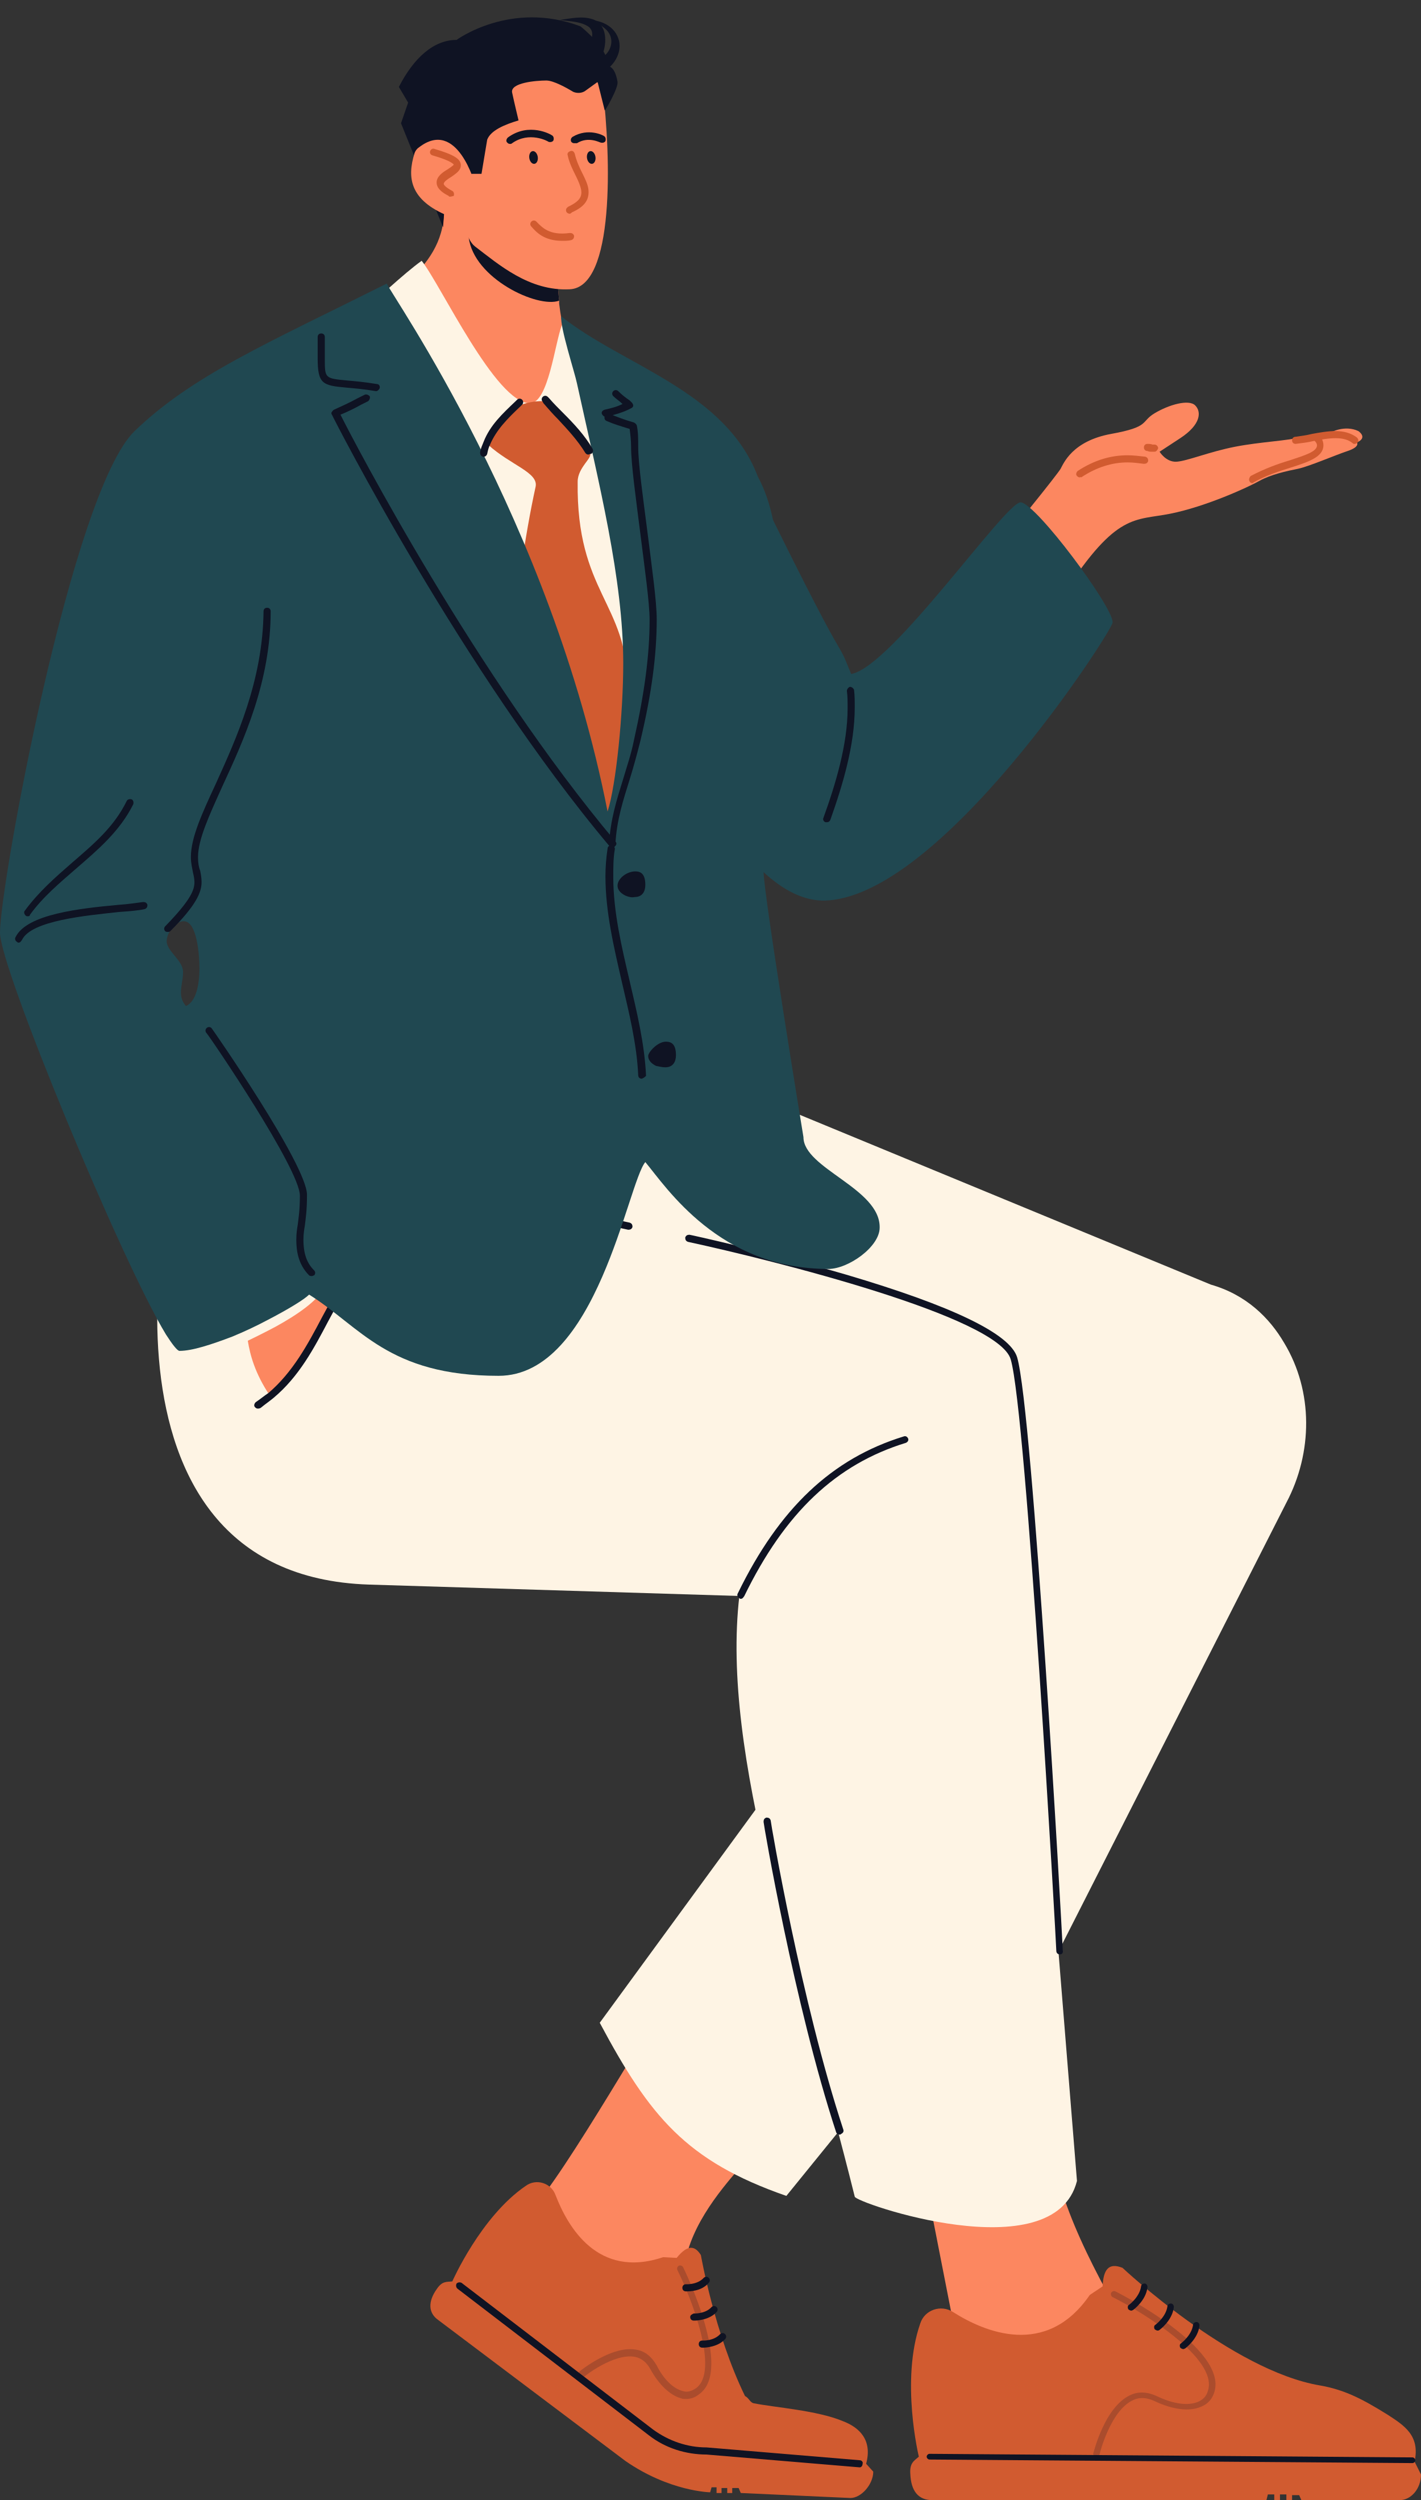
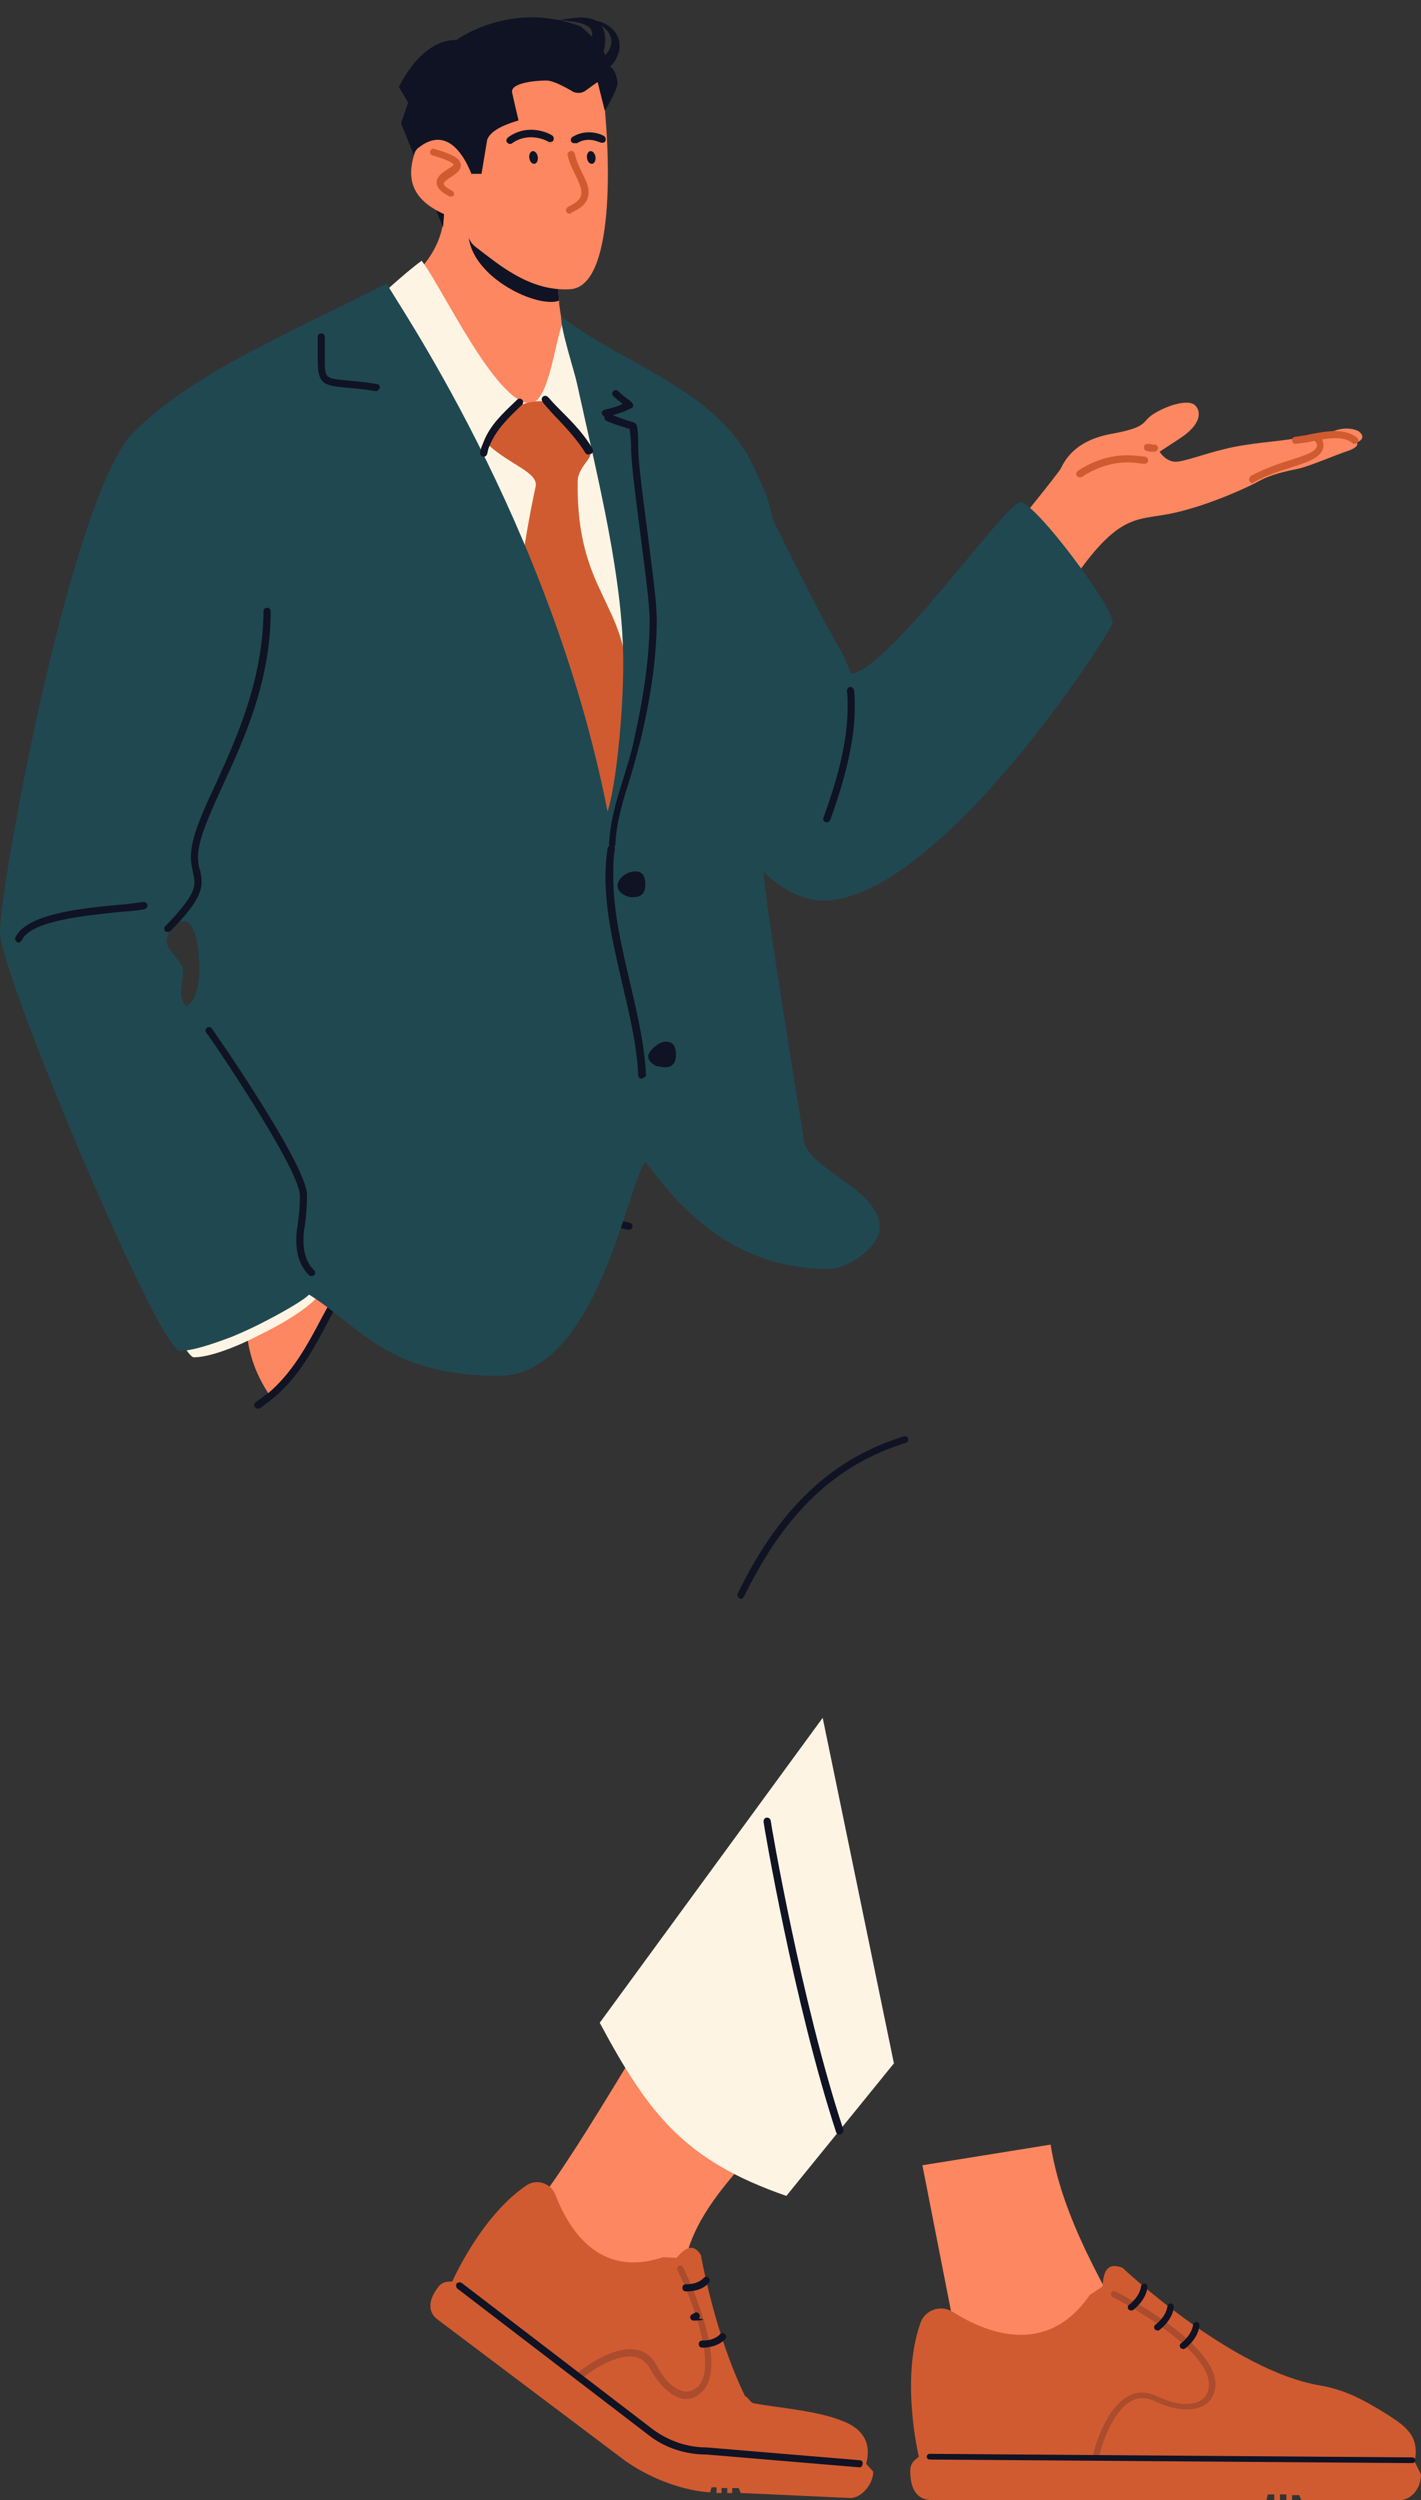
<svg xmlns="http://www.w3.org/2000/svg" height="350.9" preserveAspectRatio="xMidYMid meet" version="1.0" viewBox="0.0 -2.4 199.5 350.9" width="199.5" zoomAndPan="magnify">
  <rect x="0.0" y="-2.4" width="199.5" height="350.9" fill="#333333" stroke="none" />
  <g>
    <g>
      <g>
        <g>
          <g id="change1_3">
            <path d="M129.5,301.5l6,30.6l25.5-2.9c-6.1-10.6-11.9-20.4-13.5-30.6L129.5,301.5z" fill="#fc8760" />
          </g>
          <g>
            <g id="change1_1">
              <path d="M74.3,308.1c5.1-5.3,17.7-27.9,21.5-33l14.6,18.6c-1.9,5.1-17.1,15-14.1,27.4 C84.4,321.6,74.1,319.6,74.3,308.1L74.3,308.1z" fill="#fc8760" />
            </g>
            <g id="change2_1">
              <path d="M121.6,343.4c0.9-3.3-0.9-5.1-3.3-6c-3.6-1.5-9.5-1.9-12.5-2.5c-0.5-0.1-0.7-0.8-1.2-1 c-4.3-8.8-6.2-19.8-6.2-19.8c-1-1.6-2.1-1.2-3.4,0.4l-1.9-0.1c-9.2,3.1-13.4-4.3-15.1-8.7c-0.6-1.7-2.7-2.4-4.2-1.3 c-6.3,4.3-10.3,13.4-10.3,13.4c-0.8,0.1-1.4-0.1-2.2,1.1c-1.2,1.7-1.2,3.3,0.2,4.3L87.8,343c6.2,4.3,11.9,4.4,11.9,4.4l0.2-0.7 l0.7,0l0,0.8l0.7,0v-0.7l0.8,0v0.7l0.7,0v-0.7l0.9,0l0.3,0.7l15.4,0.7c1.5,0,3.2-1.9,3.2-3.7L121.6,343.4L121.6,343.4z" fill="#d15b30" />
            </g>
            <g id="change3_1">
              <path d="M120.7,343.9C120.7,343.9,120.7,343.9,120.7,343.9l-21.5-1.8c-2.9,0-5.8-0.9-8.1-2.7l-26.9-20.6 c-0.2-0.2-0.2-0.5-0.1-0.7c0.2-0.2,0.5-0.2,0.7-0.1l26.9,20.6c2.2,1.6,4.8,2.5,7.5,2.5l21.5,1.8c0.3,0,0.5,0.3,0.4,0.5 C121.1,343.7,120.9,343.9,120.7,343.9z" fill="#0f1323" />
            </g>
            <g id="change3_2">
              <path d="M96.4,319.2c-0.1,0-0.1,0-0.1,0c-0.3,0-0.5-0.2-0.5-0.5c0-0.3,0.2-0.5,0.5-0.5c0,0,1.6,0.1,2.5-0.9 c0.2-0.2,0.5-0.2,0.7,0c0.2,0.2,0.2,0.5,0,0.7C98.5,319.2,96.8,319.2,96.4,319.2z" fill="#0f1323" />
            </g>
            <g id="change3_3">
-               <path d="M97.5,323.3c-0.1,0-0.1,0-0.1,0c-0.3,0-0.5-0.2-0.5-0.5c0-0.3,0.3-0.4,0.5-0.5c0,0,1.6,0.1,2.5-0.9 c0.2-0.2,0.5-0.2,0.7,0c0.2,0.2,0.2,0.5,0,0.7C99.6,323.2,97.9,323.3,97.5,323.3z" fill="#0f1323" />
+               <path d="M97.5,323.3c-0.1,0-0.1,0-0.1,0c-0.3,0-0.5-0.2-0.5-0.5c0-0.3,0.3-0.4,0.5-0.5c0.2-0.2,0.5-0.2,0.7,0c0.2,0.2,0.2,0.5,0,0.7C99.6,323.2,97.9,323.3,97.5,323.3z" fill="#0f1323" />
            </g>
            <g id="change3_4">
              <path d="M98.7,327.1c-0.1,0-0.1,0-0.1,0c-0.3,0-0.5-0.2-0.5-0.5c0-0.3,0.2-0.5,0.5-0.5c0,0,1.6,0.1,2.5-0.9 c0.2-0.2,0.5-0.2,0.7,0c0.2,0.2,0.2,0.5,0,0.7C100.8,327,99.1,327.1,98.7,327.1z" fill="#0f1323" />
            </g>
            <g id="change3_5">
              <path d="M96.3,334.3c-0.2,0-0.5,0-0.7-0.1c-1.5-0.4-3.1-1.9-4.3-4.1c-0.5-0.9-1.2-1.5-2.1-1.7 c-3-0.6-7.3,2.8-7.3,2.9c-0.2,0.2-0.5,0.1-0.7-0.1c-0.2-0.2-0.1-0.5,0.1-0.7c0.2-0.2,4.7-3.8,8.1-3.1c1.2,0.2,2.1,1,2.8,2.2 c1,2,2.4,3.3,3.7,3.6c0.6,0.2,1.2,0,1.8-0.4c3.4-2.4-0.7-12.8-2.6-16.6c-0.1-0.2,0-0.5,0.2-0.6s0.5,0,0.6,0.2 c0.3,0.6,7,14.4,2.3,17.8C97.6,334.1,97,334.3,96.3,334.3z" fill="#0f1323" opacity=".2" />
            </g>
          </g>
          <g id="change4_1">
-             <path d="M37.8,137.2h61.7l5.6,13.9l64.9,26.8c4.9,1.4,8.2,4.6,10.3,8.2c4.1,6.8,4,15.4,0.3,22.4l-32,63l2.6,32.2 c-3.2,12.7-31.3,3-31.2,2.2c-8-32.2-18.8-61.9-16.2-84.3l-52-1.6c-40.9-1.3-29.1-57.9-24.8-64.4 C31.6,143.1,37.8,137.2,37.8,137.2L37.8,137.2z" fill="#fef4e4" />
-           </g>
+             </g>
          <g id="change3_8">
-             <path d="M148.8,271.9c-0.3,0-0.5-0.2-0.5-0.5c0-0.8-4.2-75.6-6.4-83c-1.7-6-33.3-13.9-45.3-16.5 c-0.3-0.1-0.4-0.3-0.4-0.6c0.1-0.3,0.3-0.4,0.6-0.4c0.1,0,11,2.4,22,5.6c14.9,4.4,23,8.3,24,11.6c2.2,7.5,6.3,80.1,6.4,83.2 C149.3,271.7,149.1,271.9,148.8,271.9C148.8,271.9,148.8,271.9,148.8,271.9z" fill="#0f1323" />
-           </g>
+             </g>
          <g id="change3_9">
            <path d="M57,170.9c-0.2,0-0.4-0.1-0.5-0.3c-0.1-0.3,0.1-0.5,0.3-0.6c0.1,0,14.7-4.7,31.6-0.8 c0.3,0.1,0.4,0.3,0.4,0.6c-0.1,0.3-0.3,0.4-0.6,0.4c-16.7-3.9-30.9,0.7-31,0.7C57.1,170.9,57.1,170.9,57,170.9z" fill="#0f1323" />
          </g>
          <g id="change3_10">
            <path d="M104,222c-0.1,0-0.1,0-0.2-0.1c-0.2-0.1-0.4-0.4-0.2-0.7c5.8-11.9,13.2-18.9,23.3-22 c0.3-0.1,0.5,0.1,0.6,0.3c0.1,0.3-0.1,0.5-0.3,0.6c-9.8,3-17,9.8-22.7,21.5C104.3,221.9,104.2,222,104,222z" fill="#0f1323" />
          </g>
          <g>
            <g id="change2_6">
              <path d="M198.6,343.1l0.9,1.8c0,2-1.4,3.6-3,3.6h-13.8l-0.3-0.7h-1l0,0.7h-0.8v-0.8h-0.9l0,0.8h-0.8l0-0.8H178 l-0.2,0.8h-46.9c-2,0-3-1.3-3.1-3.7c-0.1-1.5,0.5-1.8,1.2-2.4c0,0-2.6-10.7,0.2-18.7c0.6-1.9,2.9-2.7,4.6-1.6 c4.4,2.8,13.1,6.5,19.2-2.4l1.8-1.2c0.1-2.3,0.8-3.4,2.8-2.6c0,0,15.3,14.4,27.7,16.5c3.4,0.6,5.8,1.8,9.5,4.1 C197.1,338,199.4,339.4,198.6,343.1L198.6,343.1z" fill="#d15b30" />
            </g>
            <g id="change3_12">
              <path d="M198.3,343.3C198.3,343.3,198.3,343.3,198.3,343.3l-67.8-0.5c-0.2,0-0.4-0.2-0.4-0.4 c0-0.2,0.2-0.4,0.4-0.4c0,0,0,0,0,0l67.8,0.5c0.2,0,0.4,0.2,0.4,0.4C198.7,343.1,198.5,343.3,198.3,343.3z" fill="#0f1323" />
            </g>
            <g id="change3_13">
              <path d="M158.8,321.9c-0.1,0-0.3-0.1-0.4-0.2c-0.1-0.2-0.1-0.5,0.1-0.6c0,0,1.5-1.1,1.7-2.6c0-0.2,0.2-0.4,0.5-0.4 c0.2,0,0.4,0.2,0.4,0.5c-0.2,1.9-2,3.2-2,3.2C158.9,321.9,158.9,321.9,158.8,321.9z" fill="#0f1323" />
            </g>
            <g id="change3_14">
              <path d="M162.5,324.7c-0.1,0-0.3-0.1-0.4-0.2c-0.1-0.2-0.1-0.5,0.1-0.6c0,0,1.5-1.1,1.7-2.6c0-0.2,0.2-0.4,0.5-0.4 c0.2,0,0.4,0.2,0.4,0.5c-0.2,1.9-2,3.2-2,3.2C162.7,324.7,162.6,324.7,162.5,324.7z" fill="#0f1323" />
            </g>
            <g id="change3_15">
              <path d="M166.1,327.3c-0.1,0-0.3-0.1-0.4-0.2c-0.1-0.2-0.1-0.5,0.1-0.6c0,0,1.5-1.1,1.7-2.6c0-0.2,0.2-0.4,0.5-0.4 c0.2,0,0.4,0.2,0.4,0.5c-0.2,1.9-2,3.2-2,3.2C166.2,327.3,166.2,327.3,166.1,327.3z" fill="#0f1323" />
            </g>
            <g id="change3_16">
              <path d="M153.9,342.4c0,0-0.1,0-0.1,0c-0.2-0.1-0.4-0.3-0.3-0.5c0.1-0.3,1.6-6.4,5.1-8.1c1.2-0.6,2.5-0.5,3.8,0.1 c2.3,1.1,4.4,1.4,5.8,0.8c0.7-0.3,1.2-0.8,1.4-1.6c1.4-4.5-9.2-11-13.4-13.1c-0.2-0.1-0.3-0.4-0.2-0.6c0.1-0.2,0.4-0.3,0.6-0.2 c0.6,0.3,15.7,8,13.9,14.1c-0.3,1-0.9,1.7-1.9,2.1c-1.6,0.7-4,0.4-6.5-0.8c-1.1-0.5-2.1-0.6-3.1-0.1c-3.1,1.5-4.6,7.4-4.6,7.5 C154.3,342.3,154.1,342.4,153.9,342.4z" fill="#0f1323" opacity=".2" />
            </g>
          </g>
          <g id="change4_2">
            <path d="M125.5,287.2l-15.1,18.6c-14.1-4.9-19.2-11.2-26.2-24.3l31.3-42.8L125.5,287.2z" fill="#fef4e4" />
          </g>
          <g id="change3_11">
            <path d="M117.9,297.2c-0.2,0-0.4-0.1-0.5-0.3c-5.9-18-10.2-43.3-10.2-43.6c0-0.3,0.1-0.5,0.4-0.6 c0.3,0,0.5,0.1,0.6,0.4c0,0.3,4.3,25.5,10.2,43.4c0.1,0.3-0.1,0.5-0.3,0.6C118,297.2,117.9,297.2,117.9,297.2z" fill="#0f1323" />
          </g>
        </g>
        <g>
          <g>
            <g>
              <g id="change1_4">
                <path d="M190.7,58.1c0,0,1.4,0.9-0.2,1.6c0,0,0.5,0.6-1.3,1.2s-5.5,2.2-7,2.5s-3.8,0.8-5.4,1.7s-7.5,3.6-12.5,4.6 s-7.5-0.2-14.8,11c-7.2,11.2-23.3,38-30.6,40c-7.3,2.1-12.3-6.4-15.2-10.3c-2.9-3.9-8.5-20.3-8.5-20.3s16.5-8.6,18.1-6.9 s5.6,11.4,5.6,11.4s9.6-6.5,16.5-14.6s13.1-15.9,13.5-16.6c0.4-0.7,1.6-3.9,7.1-4.9s4.1-1.7,6.1-2.9s4.8-2,5.7-1.1 s0.8,2.7-2.1,4.6l-2.9,1.9c0,0,0.9,1.5,2.4,1.4s4.6-1.4,8.2-2.1s7.2-0.8,9.6-1.4s3.8-0.6,3.8-0.6S188.8,57.2,190.7,58.1 L190.7,58.1z" fill="#fc8760" />
              </g>
              <g id="change2_2">
                <path d="M175.8,65.4c-0.2,0-0.3-0.1-0.4-0.3c-0.1-0.2,0-0.5,0.2-0.7c1.9-1,3.8-1.7,5.5-2.2 c2.1-0.7,3.8-1.2,3.8-2.1c0-0.2-0.1-0.4-0.4-0.7c-0.2-0.2-0.2-0.5,0-0.7c0.2-0.2,0.5-0.2,0.7,0c0.4,0.4,0.6,0.9,0.6,1.4 c0,1.6-2,2.3-4.5,3.1c-1.6,0.5-3.5,1.1-5.3,2.1C175.9,65.4,175.9,65.4,175.8,65.4z" fill="#d15b30" />
              </g>
              <g id="change2_3">
                <path d="M181.9,59.9c-0.3,0-0.5-0.2-0.5-0.5c0-0.3,0.2-0.5,0.5-0.5c0.7-0.1,1.5-0.2,2.3-0.4 c1.1-0.2,2.2-0.4,3.3-0.4c1.2,0,2.2,0.3,3,0.9c0.2,0.2,0.3,0.5,0.1,0.7c-0.2,0.2-0.5,0.3-0.7,0.1c-0.6-0.5-1.4-0.7-2.4-0.7 c-1,0-2.1,0.2-3.1,0.4C183.6,59.7,182.7,59.8,181.9,59.9C181.9,59.9,181.9,59.9,181.9,59.9z" fill="#d15b30" />
              </g>
              <g id="change2_4">
                <path d="M151.6,64.6c-0.2,0-0.3-0.1-0.4-0.2c-0.2-0.2-0.1-0.5,0.1-0.7c2.3-1.5,4.6-2.2,7-2.2 c0.8,0,1.6,0.1,2.5,0.2c0.3,0.1,0.4,0.3,0.4,0.6c-0.1,0.3-0.3,0.4-0.6,0.4c-0.8-0.1-1.5-0.2-2.3-0.2c-2.2,0-4.4,0.7-6.5,2.1 C151.7,64.5,151.7,64.6,151.6,64.6z" fill="#d15b30" />
              </g>
              <g id="change2_5">
                <path d="M162.1,61C162,61,162,61,162.1,61l-0.4,0c-0.2,0-0.4,0-0.6-0.1c-0.3,0-0.5-0.2-0.5-0.5 c0-0.3,0.2-0.5,0.5-0.5c0.2,0,0.5,0,0.7,0.1l0.3,0c0.3,0,0.5,0.3,0.5,0.5C162.5,60.8,162.3,61,162.1,61z" fill="#d15b30" />
              </g>
            </g>
            <g id="change1_2">
              <path d="M46.7,45.6C46.7,46,57,65.4,76.4,65.4c4.9,0,6.8-4,6.8-6.7c0-3.5,3-7.8-2.3-11.4c-1.3-0.9-2-3.8-2.4-7.1 c0-0.1,0-0.3,0-0.4c-0.1-1-0.2-2-0.2-2.9c0-0.2,0-0.4,0-0.6c-0.1-2.6-0.1-4.9-0.2-6c-15.6-3.8-15.6-3.7-15.8-3.7 c0.5,8.5-8.4,13.1-13.6,16.3C48.7,43,46.7,45.6,46.7,45.6L46.7,45.6z" fill="#fc8760" />
            </g>
            <g>
              <g id="change4_3">
                <path d="M59.2,34.2c2.7,3.4,10.4,20,15.2,20c2.6,0,3.5-8.5,4.5-11c5.1,14.8,14,42.7,14,56.4 c0,7.8-4,17.6-11.2,17.6C66.9,117.3,52,56.2,52,40.4C52,40.4,56.8,35.9,59.2,34.2L59.2,34.2z" fill="#fef4e4" />
              </g>
              <g id="change2_7">
                <path d="M88.1,93.9c0,2.6-0.2,5.3-0.2,7.8v0.1c0,4.5,0,9-0.1,13.6c-0.2,0-0.4,0.1-0.6,0.1c-5.6,0-15-22.8-15-26.9 c0-5.7,1.5-15.9,3-22.7c0.4-2-3.5-3-6.7-5.9c0.9-2.2,2.5-3.8,4.4-5.5c1.1-0.4,2.1-0.6,3.2-0.6c0.2,0,0.5,0,0.7,0 c2.1,2.4,4.4,4.4,6,7.1c0,0.1-0.1,0.2,0,0.2c0.5,0.6-1.7,2-1.7,4C80.9,80.8,88.1,82.2,88.1,93.9L88.1,93.9z" fill="#d15b30" />
              </g>
              <g id="change1_5">
                <path d="M47.6,179c-2.9,5-5,10.6-9.7,14.5c-4.3-6.4-2.6-10.5-4.1-10.7c1.4-1.2,3.1-1.9,4.6-3c2-1.5,3.3-2.5,5-2.5 C44.6,177.3,46.8,178.1,47.6,179L47.6,179z" fill="#fc8760" />
              </g>
              <g id="change3_17">
                <path d="M36.2,195.3c-0.2,0-0.3-0.1-0.4-0.2c-0.2-0.2-0.1-0.5,0.1-0.7c0.6-0.4,1.2-0.9,1.8-1.3 c3.4-2.9,5.5-6.8,7.5-10.6c0.7-1.3,1.4-2.6,2.1-3.8c0.2-0.4,0.5-0.8,0.7-1.2c0.1-0.2,0.5-0.3,0.7-0.2c0.2,0.1,0.3,0.5,0.2,0.7 c-0.2,0.4-0.5,0.8-0.7,1.2c-0.7,1.2-1.4,2.5-2.1,3.8c-2,3.8-4.1,7.8-7.7,10.8c-0.6,0.5-1.2,0.9-1.8,1.4 C36.4,195.3,36.3,195.3,36.2,195.3z" fill="#0f1323" />
              </g>
              <g id="change4_4">
                <path d="M45.5,178.4c-1,1.8-3.7,3.7-6.8,5.4c-1.5,0.8-3.1,1.6-4.6,2.3c-2.7,1.2-5.2,2-6.9,2c-0.3,0-1-0.8-1.8-2.3 c6.1-2.1,12.6-5.4,17.6-9.3C44.1,177,44.6,177.6,45.5,178.4L45.5,178.4z" fill="#fef4e4" />
              </g>
              <g id="change5_2">
                <path d="M112.8,157.2c0,0-5.6-34.1-5.6-37.3c0-7.3,2.1-9.1,2.1-22c0-1.9,0.1-3.8,0.3-5.7c-0.2-2-0.2-4-0.2-6.1 s0-3.7,0-5.6c0-7.5-1.1-12.5-3-16C101.8,52.4,87.4,48.9,78.8,42c-0.2,1.5,1.9,7.9,2.2,9.4c3.1,14.1,6.5,27.5,6.5,39.3 c0,7-1,17.1-2.2,20.8c-8-40.8-30.3-72.4-31-74.1C37.3,45.9,27,50.3,18.9,58.1C10.1,66.6,0,121.7,0,128.5 c0,5,17.1,46.2,23.3,56.4c0.9,1.4,1.6,2.3,1.9,2.3c1.8,0,4.5-0.9,7.4-2c1.7-0.7,3.4-1.5,4.9-2.3c2.9-1.5,5.2-2.9,5.9-3.6 c7.2,4.5,11.1,11.4,26.6,11.4c13.8,0,18.1-27,20.6-30c3,3.6,10.4,15,25.7,15c2.8,0,7.2-3.1,7.2-5.8 C123.6,164.4,112.8,161.6,112.8,157.2L112.8,157.2z M25.8,126.9c1.9,0,2.2,4.9,2.2,6.6c0,2.4-0.5,4.7-1.9,5.3 c-0.5-0.6-0.7-1.2-0.7-1.9c0-0.9,0.3-1.9,0.3-2.8V134c0-1.6-2.3-2.9-2.3-4.3C23.4,128.6,24.5,126.9,25.8,126.9L25.8,126.9z" fill="#204851" />
              </g>
              <g id="change3_18">
                <path d="M67.9,61.7c0,0-0.1,0-0.1,0c-0.3-0.1-0.4-0.3-0.4-0.6c0.1-0.6,0.3-1,0.5-1.5c0.9-2.3,2.6-3.9,4.5-5.7 c0.1-0.1,0.1-0.1,0.2-0.2c0.2-0.2,0.5-0.2,0.7,0c0.2,0.2,0.2,0.5,0,0.7c-0.1,0.1-0.1,0.1-0.2,0.2c-1.8,1.7-3.4,3.3-4.3,5.4 c-0.2,0.4-0.3,0.8-0.4,1.3C68.3,61.6,68.1,61.7,67.9,61.7z" fill="#0f1323" />
              </g>
              <g id="change3_19">
                <path d="M82.6,61.4c-0.2,0-0.3-0.1-0.4-0.2c-1.1-1.8-2.5-3.3-3.9-4.8c-0.7-0.7-1.3-1.4-2-2.2 c0-0.1-0.1-0.1-0.1-0.2c-0.2-0.2-0.2-0.5,0-0.7s0.5-0.2,0.7,0c0.1,0.1,0.1,0.1,0.2,0.2c0.6,0.7,1.3,1.4,2,2.1 c1.5,1.5,3,3.1,4.1,5c0.1,0.2,0.1,0.5-0.2,0.7C82.8,61.3,82.7,61.4,82.6,61.4z" fill="#0f1323" />
              </g>
              <g id="change3_20">
                <path d="M52.8,52.5C52.7,52.5,52.7,52.5,52.8,52.5c-1.8-0.3-3.1-0.4-4.2-0.5c-3.3-0.3-4-0.5-4-4.1 c0-0.4,0-0.9,0-1.4c0-0.5,0-1,0-1.6c0-0.3,0.2-0.5,0.5-0.5c0,0,0,0,0,0c0.3,0,0.5,0.2,0.5,0.5c0,0.6,0,1.1,0,1.6 c0,0.5,0,1,0,1.4c0,2.8,0,2.8,3.1,3.1c1.1,0.1,2.4,0.2,4.2,0.5c0.3,0,0.5,0.3,0.4,0.6C53.2,52.3,53,52.5,52.8,52.5z" fill="#0f1323" />
              </g>
              <g id="change3_21">
-                 <path d="M86,116.6c-0.1,0-0.3-0.1-0.4-0.2c-20.7-24.6-38.9-60.3-39-60.6c-0.1-0.1-0.1-0.3,0-0.4s0.1-0.2,0.3-0.3 c1.1-0.5,2.2-1,3.3-1.6l1-0.5c0.2-0.1,0.5,0,0.7,0.2c0.1,0.2,0,0.5-0.2,0.7l-1,0.5c-0.9,0.5-1.9,1-2.9,1.4 c2.1,4.2,19.1,36.7,38.6,59.9c0.2,0.2,0.2,0.5-0.1,0.7C86.2,116.6,86.1,116.6,86,116.6z" fill="#0f1323" />
-               </g>
+                 </g>
              <g id="change3_22">
                <path d="M85,56.1c-0.2,0-0.4-0.2-0.5-0.4c-0.1-0.3,0.1-0.5,0.4-0.6c0.9-0.2,1.7-0.4,2.5-0.8 c-0.4-0.4-0.9-0.7-1.3-1.1c-0.2-0.2-0.2-0.5,0-0.7c0.2-0.2,0.5-0.2,0.7,0c0.5,0.5,1,0.9,1.6,1.3l0.3,0.3 c0.1,0.1,0.2,0.3,0.2,0.4c0,0.2-0.1,0.3-0.3,0.4c-1.1,0.6-2.3,0.9-3.5,1.2C85.1,56.1,85,56.1,85,56.1z" fill="#0f1323" />
              </g>
              <g id="change3_23">
                <path d="M86,116.6C85.9,116.6,85.9,116.6,86,116.6c-0.3,0-0.5-0.3-0.5-0.5c0.2-3.5,1.1-6.3,2-9.2 c0.5-1.7,1.1-3.4,1.5-5.4c1.5-6.7,2.2-12,2.2-16.9c0-2.4-0.7-7.3-1.3-12.1c-0.6-4.8-1.3-9.7-1.3-12.2c0-0.9-0.1-1.7-0.2-2.5 c-1.3-0.4-2.3-0.7-3.2-1.1c-0.3-0.1-0.4-0.4-0.3-0.7c0.1-0.3,0.4-0.4,0.7-0.3c1,0.4,2,0.8,3.4,1.2c0.2,0.1,0.3,0.2,0.4,0.4 c0.2,0.9,0.2,1.9,0.2,3c0,2.4,0.7,7.3,1.3,12c0.6,4.8,1.3,9.7,1.3,12.2c0,5-0.7,10.4-2.3,17.1c-0.5,2-1,3.8-1.5,5.4 c-0.9,2.9-1.8,5.6-2,9C86.4,116.4,86.2,116.6,86,116.6z" fill="#0f1323" />
              </g>
              <g id="change3_24">
                <path d="M23.6,128.4c-0.1,0-0.3,0-0.4-0.1c-0.2-0.2-0.2-0.5,0-0.7c3.6-3.7,4.1-5.1,4.1-6.2c0-0.4-0.1-0.9-0.2-1.3 c-0.1-0.6-0.3-1.3-0.3-2.2c0-2.7,1.5-6,3.5-10.3c2.9-6.4,6.6-14.5,6.7-24.2c0-0.3,0.2-0.5,0.5-0.5c0,0,0,0,0,0 c0.3,0,0.5,0.2,0.5,0.5c0,9.9-3.8,18.1-6.8,24.6c-1.8,4-3.4,7.4-3.4,9.9c0,0.8,0.1,1.4,0.3,1.9c0.1,0.5,0.2,1,0.2,1.6 c0,1.4-0.7,3.2-4.4,6.9C23.9,128.3,23.8,128.4,23.6,128.4z" fill="#0f1323" />
              </g>
              <g id="change3_25">
-                 <path d="M3.9,126.2c-0.1,0-0.2,0-0.3-0.1c-0.2-0.2-0.3-0.5-0.1-0.7c1.9-2.6,4.3-4.7,6.6-6.7c3-2.6,5.9-5,7.7-8.7 c0.1-0.2,0.4-0.3,0.7-0.2c0.2,0.1,0.3,0.4,0.2,0.7c-1.9,3.8-5,6.4-8,9c-2.3,2-4.7,4-6.5,6.5C4.2,126.2,4,126.2,3.9,126.2z" fill="#0f1323" />
-               </g>
+                 </g>
              <g id="change3_26">
                <path d="M2.6,129.9c-0.1,0-0.1,0-0.2-0.1c-0.2-0.1-0.4-0.4-0.2-0.7c1.6-3.2,9-4,14.4-4.5c1.5-0.1,2.7-0.3,3.5-0.4 c0.3,0,0.5,0.1,0.6,0.4c0,0.3-0.1,0.5-0.4,0.6c-0.9,0.2-2.2,0.3-3.6,0.4c-4.6,0.5-12.3,1.2-13.6,3.9 C2.9,129.8,2.8,129.9,2.6,129.9z" fill="#0f1323" />
              </g>
              <g id="change3_27">
                <path d="M43.8,176.7c-0.1,0-0.3,0-0.4-0.1c-1.6-1.6-1.8-3.6-1.8-5c0-0.9,0.1-1.5,0.2-2.1c0.1-0.9,0.3-1.9,0.3-4.1 c0-3.7-12.5-22.1-13.1-22.8c-0.2-0.2-0.2-0.5,0-0.7c0.2-0.2,0.5-0.2,0.7,0c0.1,0.1,13.4,19.2,13.4,23.4c0,2.3-0.2,3.4-0.3,4.3 c-0.1,0.6-0.2,1.2-0.2,2c0,2,0.5,3.3,1.5,4.3c0.2,0.2,0.2,0.5,0,0.7C44,176.6,43.9,176.7,43.8,176.7z" fill="#0f1323" />
              </g>
              <g id="change3_28">
                <path d="M90.1,149c-0.3,0-0.5-0.2-0.5-0.5c-0.2-4.4-1.3-8.8-2.3-13.1c-1.1-4.8-2.3-9.8-2.3-14.8 c0-1.3,0.1-2.6,0.3-3.9c0-0.3,0.3-0.5,0.6-0.4c0.3,0,0.5,0.3,0.4,0.6c-0.2,1.2-0.2,2.5-0.2,3.8c0,4.9,1.2,9.9,2.3,14.6 c1,4.3,2.1,8.8,2.3,13.3C90.6,148.7,90.4,148.9,90.1,149C90.1,149,90.1,149,90.1,149z" fill="#0f1323" />
              </g>
              <g id="change3_29">
                <path d="M87.8,123.3c-0.8-0.4-1.1-0.9-1.1-1.4c0-1,1.3-2,2.5-2c0.8,0,1.4,0.4,1.4,1.9c0,0.9-0.4,1.7-1.5,1.7 C88.7,123.6,88.3,123.5,87.8,123.3L87.8,123.3z" fill="#0f1323" />
              </g>
              <g id="change3_30">
                <path d="M92.1,147.2c-0.8-0.4-1.1-0.9-1.1-1.4s1.3-2,2.5-2c0.8,0,1.4,0.4,1.4,1.9c0,0.9-0.4,1.7-1.5,1.7 C93,147.4,92.6,147.3,92.1,147.2L92.1,147.2z" fill="#0f1323" />
              </g>
            </g>
            <g id="change5_1">
              <path d="M107.5,68.5C120,93.9,117,86,119.5,92.2c5.7-1,21.6-24.1,23.8-24.1c0,0,0,0,0,0 c2.2,0.2,12.9,14.6,12.9,16.8c0,0,0,0,0,0.1c-0.1,1.2-24.4,39-40.7,39C103,123.8,92,95.5,92,91.2c0-2.6,4.6-6.4,6.7-10.4 C101.1,76.5,102.8,71.2,107.5,68.5L107.5,68.5z" fill="#204851" />
            </g>
            <g id="change3_6">
              <path d="M116.1,113c-0.1,0-0.1,0-0.2,0c-0.3-0.1-0.4-0.4-0.3-0.6c1.7-4.7,3.4-10.3,3.4-15.4c0-0.9,0-1.7-0.1-2.4 c0-0.3,0.2-0.5,0.4-0.6c0.3,0,0.5,0.2,0.6,0.4c0.1,0.8,0.1,1.6,0.1,2.5c0,5.3-1.7,10.9-3.4,15.7 C116.5,112.9,116.3,113,116.1,113z" fill="#0f1323" />
            </g>
            <g id="change3_7">
              <path d="M65.8,30.9c0.7,5.8,9.7,10,12.7,8.9c-0.1-1-0.2-2-0.2-2.9c0-0.2,0-0.4,0-0.6 C72.7,34.8,69.3,34.1,65.8,30.9z" fill="#0f1323" />
            </g>
          </g>
          <g>
            <g id="change1_6">
              <path d="M84.6,9.8c1.2,10,1.7,28.1-4.6,28.4c-5.7,0.3-10-3.5-13.3-6c-1.3-1-1.6-3.7-1.8-4.6L61,13.2 c0,0,5.4-5.2,12.1-6.7C79.9,4.9,84.6,9.8,84.6,9.8z" fill="#fc8760" />
            </g>
            <g id="change3_31">
              <path d="M84.9,13.1l-1-4l-1.8,1.3c-0.5,0.3-1.1,0.3-1.6,0.1c-1-0.6-2.8-1.6-3.8-1.6c-1.4,0-5.1,0.3-4.8,1.7 s0.9,3.9,0.9,3.9c-2,0.6-3.9,1.4-4.4,2.7L67.6,22h-1.4l-3.8,4.9l-0.2,2.6l-5.9-14.6l1-2.9L56,9.8c2.1-4.1,4.9-6.6,8.1-6.6 c0,0,7.6-5.6,17.4-1.9c0,0,4.1,3.2,3.8,5.6c0,0,1-0.2,1.4,2.2C86.8,10,85,13.1,84.9,13.1L84.9,13.1z" fill="#0f1323" />
            </g>
            <g id="change1_7">
              <path d="M66.7,23.5c0,0-2.5-9.4-7.9-5.2c-0.3,0.2-0.5,0.5-0.6,0.8c-1.1,3.5-0.6,6.6,4.7,8.8 c0.5,0.2,1.1,0.2,1.6-0.1c0.6-0.4,1.3-1,1.3-1.5C65.8,25.4,66.7,23.5,66.7,23.5z" fill="#fc8760" />
            </g>
            <g id="change3_32">
              <path d="M71.6,17.8c-0.2,0-0.3-0.1-0.4-0.2c-0.2-0.2-0.1-0.5,0.1-0.7c3-2.2,6.1-0.4,6.2-0.3 c0.2,0.1,0.3,0.4,0.2,0.7c-0.1,0.2-0.4,0.3-0.7,0.2c-0.1-0.1-2.7-1.5-5.1,0.2C71.8,17.8,71.7,17.8,71.6,17.8z" fill="#0f1323" />
            </g>
            <g id="change3_33">
              <path d="M80.6,17.7c-0.2,0-0.3-0.1-0.4-0.2c-0.1-0.2-0.1-0.5,0.2-0.7c2.2-1.3,4.3-0.2,4.4-0.1 c0.2,0.1,0.3,0.4,0.2,0.7c-0.1,0.2-0.4,0.3-0.7,0.2c-0.1,0-1.7-0.9-3.3,0.1C80.7,17.7,80.7,17.7,80.6,17.7z" fill="#0f1323" />
            </g>
            <g id="change3_34">
              <ellipse cx="74.9" cy="19.7" fill="#0f1323" rx=".6" ry=".9" transform="rotate(-8.428 74.925 19.67)" />
            </g>
            <g id="change3_35">
              <ellipse cx="83" cy="19.7" fill="#0f1323" rx=".6" ry=".9" transform="rotate(-8.428 83.018 19.674)" />
            </g>
            <g id="change2_8">
              <path d="M80,27.6c-0.2,0-0.4-0.1-0.5-0.3c-0.1-0.3,0-0.5,0.3-0.7c1.7-0.8,1.9-1.5,1.8-2.3 c-0.1-0.6-0.4-1.3-0.8-2.1c-0.4-0.8-0.9-1.8-1.1-2.8c-0.1-0.3,0.1-0.5,0.4-0.6c0.3-0.1,0.5,0.1,0.6,0.4c0.2,0.9,0.6,1.8,1,2.6 c0.4,0.8,0.8,1.6,0.9,2.3c0.2,1.5-0.5,2.5-2.3,3.3C80.1,27.6,80,27.6,80,27.6z" fill="#d15b30" />
            </g>
            <g id="change2_9">
-               <path d="M78.9,31.4c-2.5,0-3.6-1.2-4.3-2c-0.2-0.2-0.2-0.5,0-0.7c0.2-0.2,0.5-0.2,0.7,0c0.8,0.8,1.8,2,4.7,1.6 c0.3,0,0.5,0.1,0.6,0.4c0,0.3-0.1,0.5-0.4,0.6C79.8,31.4,79.4,31.4,78.9,31.4z" fill="#d15b30" />
-             </g>
+               </g>
            <g id="change2_10">
              <path d="M63.2,25.2c-0.1,0-0.2,0-0.2-0.1c-1.2-0.6-1.7-1.2-1.7-1.9c0-0.8,0.8-1.4,1.5-1.8c0.3-0.2,0.9-0.6,0.9-0.7 c0,0-0.2-0.5-3-1.3c-0.3-0.1-0.4-0.4-0.3-0.6c0.1-0.3,0.4-0.4,0.6-0.3c2.7,0.8,3.7,1.4,3.7,2.3c0,0.7-0.6,1.1-1.3,1.6 c-0.5,0.3-1.1,0.7-1.1,1c0,0.1,0.1,0.4,1.2,1c0.2,0.1,0.3,0.4,0.2,0.7C63.6,25.1,63.4,25.2,63.2,25.2z" fill="#d15b30" />
            </g>
            <g id="change3_36">
              <path d="M81,7.1c0.5-1.8,3.2-4.3,1.7-5.7c-1.1-0.8-2.7-0.8-4.1-1c1.5-0.2,3.1-0.6,4.6-0.1c2.1,0.7,2,3.4,1.4,4.9 c-0.3,1-0.7,1.9-0.8,2.6C83.5,10.1,80.2,9.3,81,7.1L81,7.1L81,7.1z" fill="#0f1323" />
            </g>
            <g id="change3_37">
              <path d="M83.2,6.2c2.3-0.3,3.7-3.1,1.6-4.7c-0.6-0.5-1.4-1-2.2-1.1c1.8,0,3.8,0.9,4.3,2.9c0.5,2.1-1.2,4.2-3.1,4.8 C82.4,8.6,81.8,6.5,83.2,6.2L83.2,6.2L83.2,6.2z" fill="#0f1323" />
            </g>
          </g>
        </g>
      </g>
    </g>
  </g>
</svg>